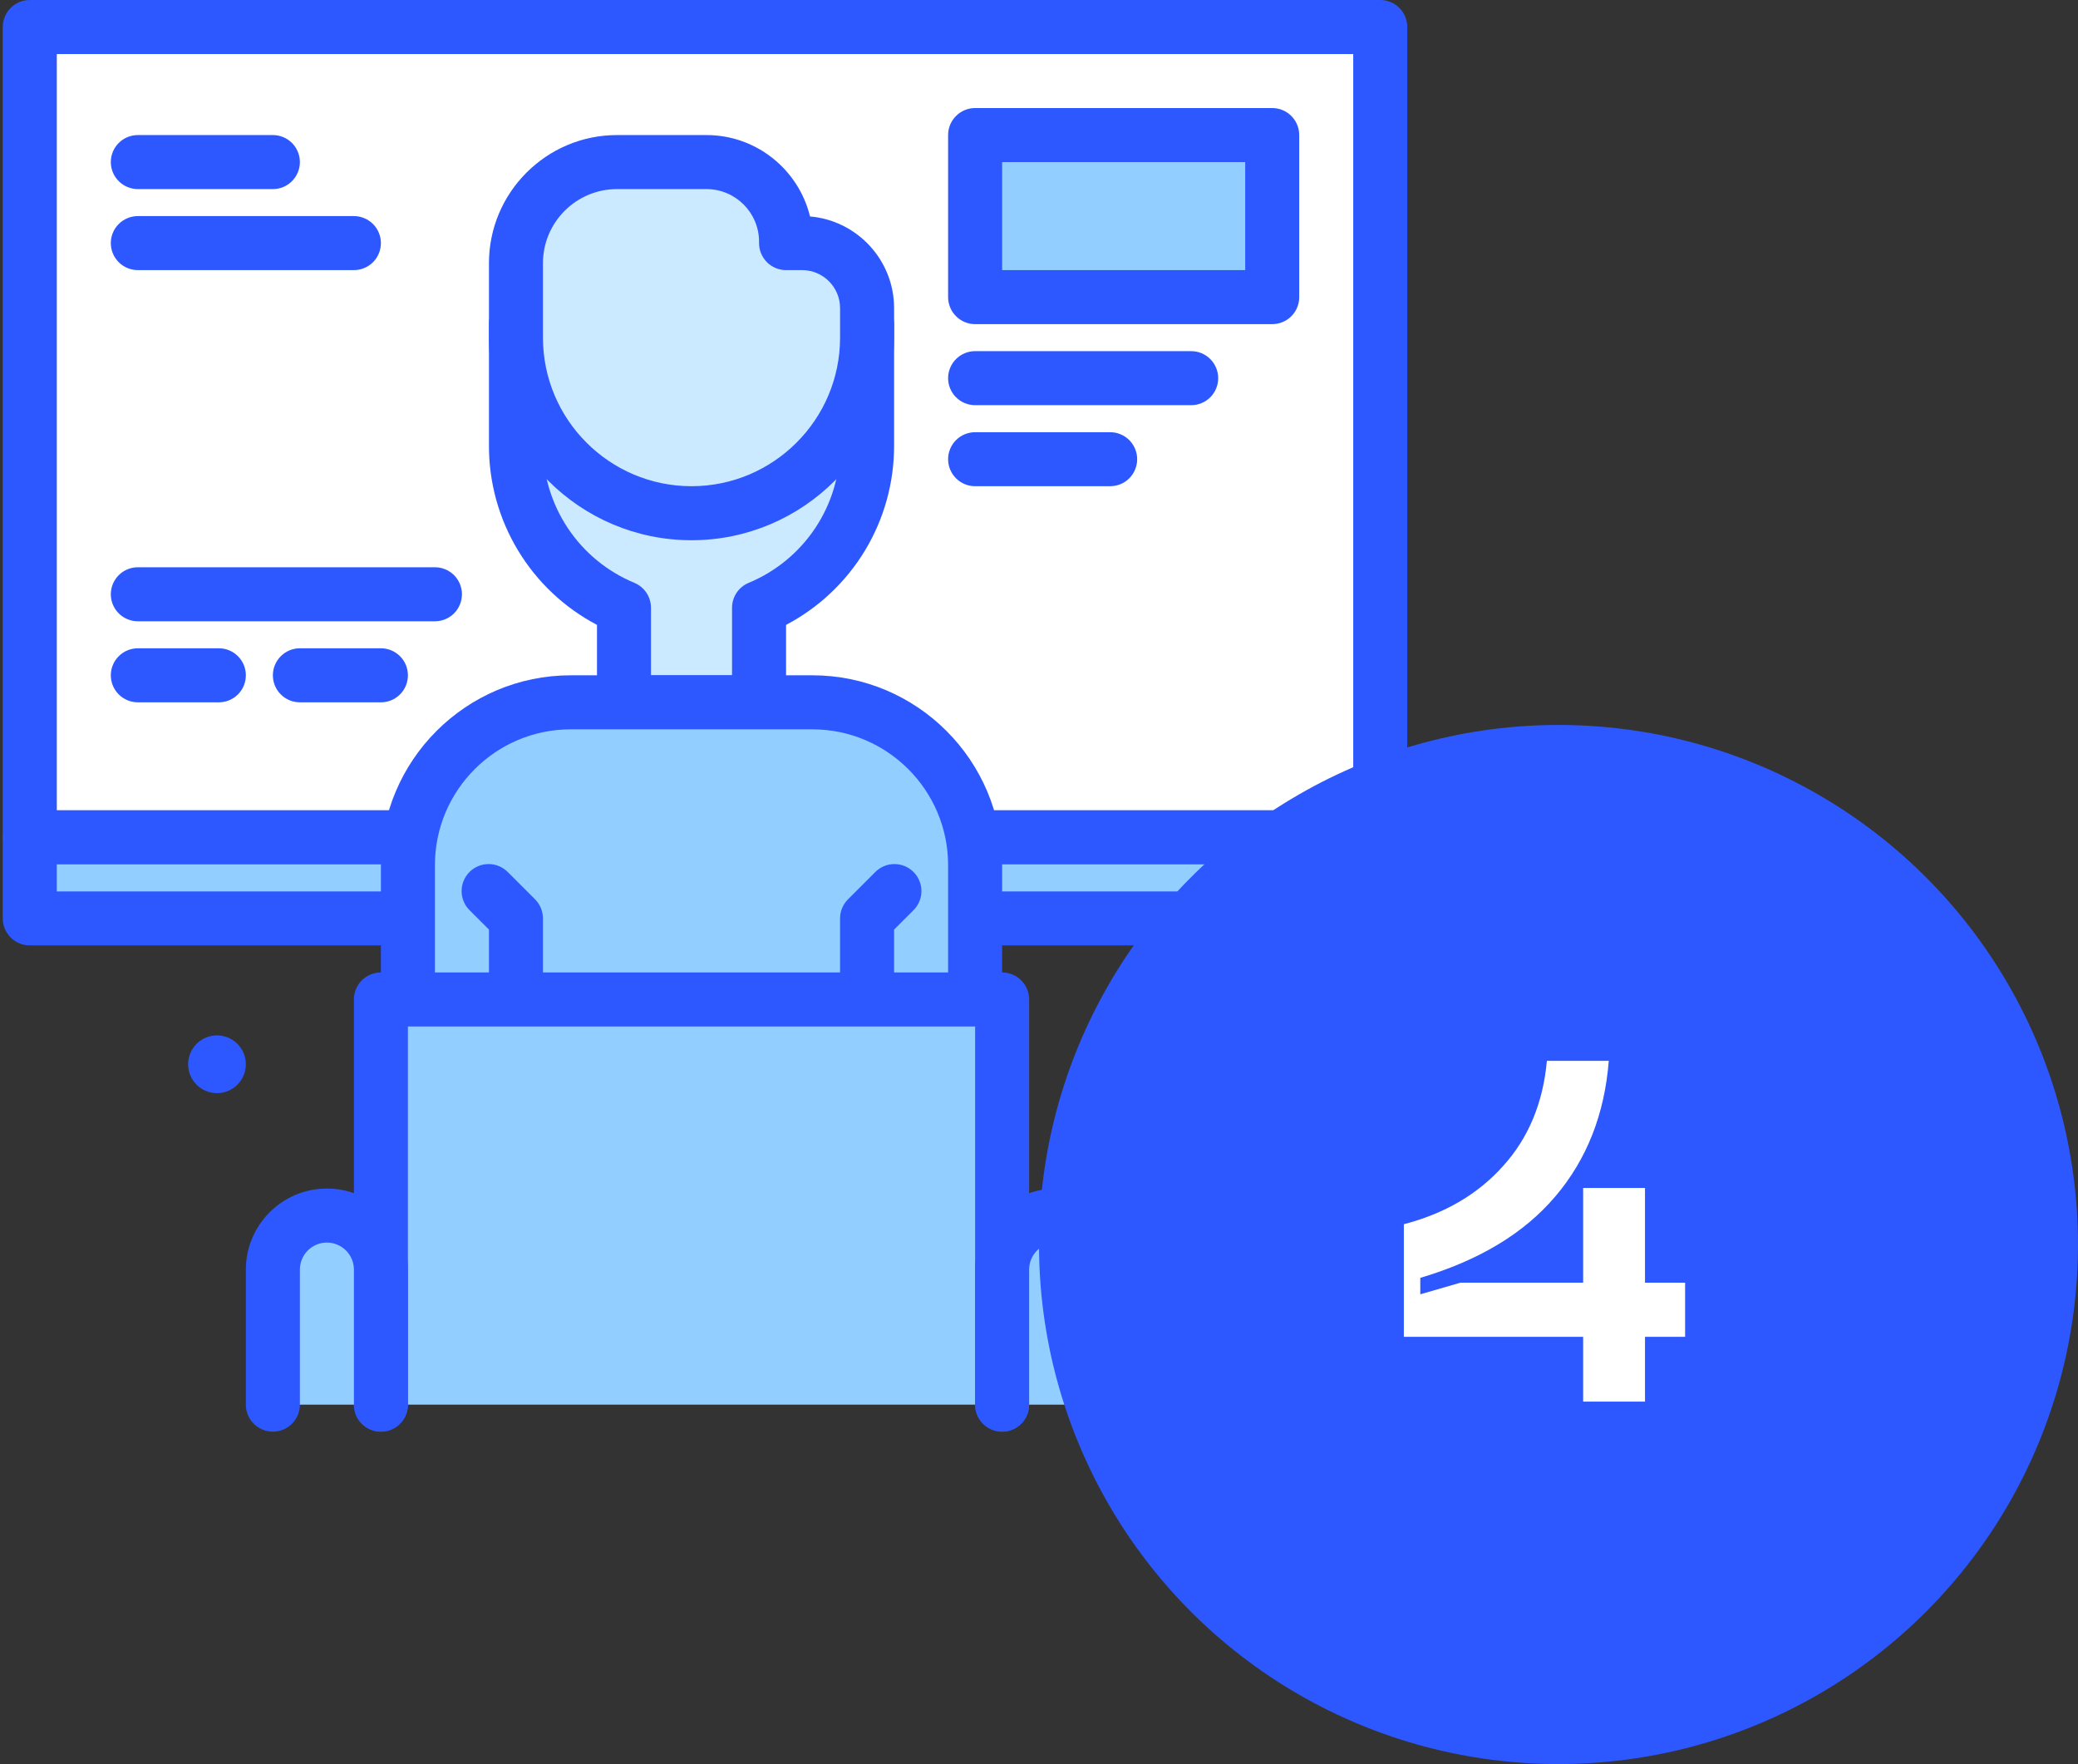
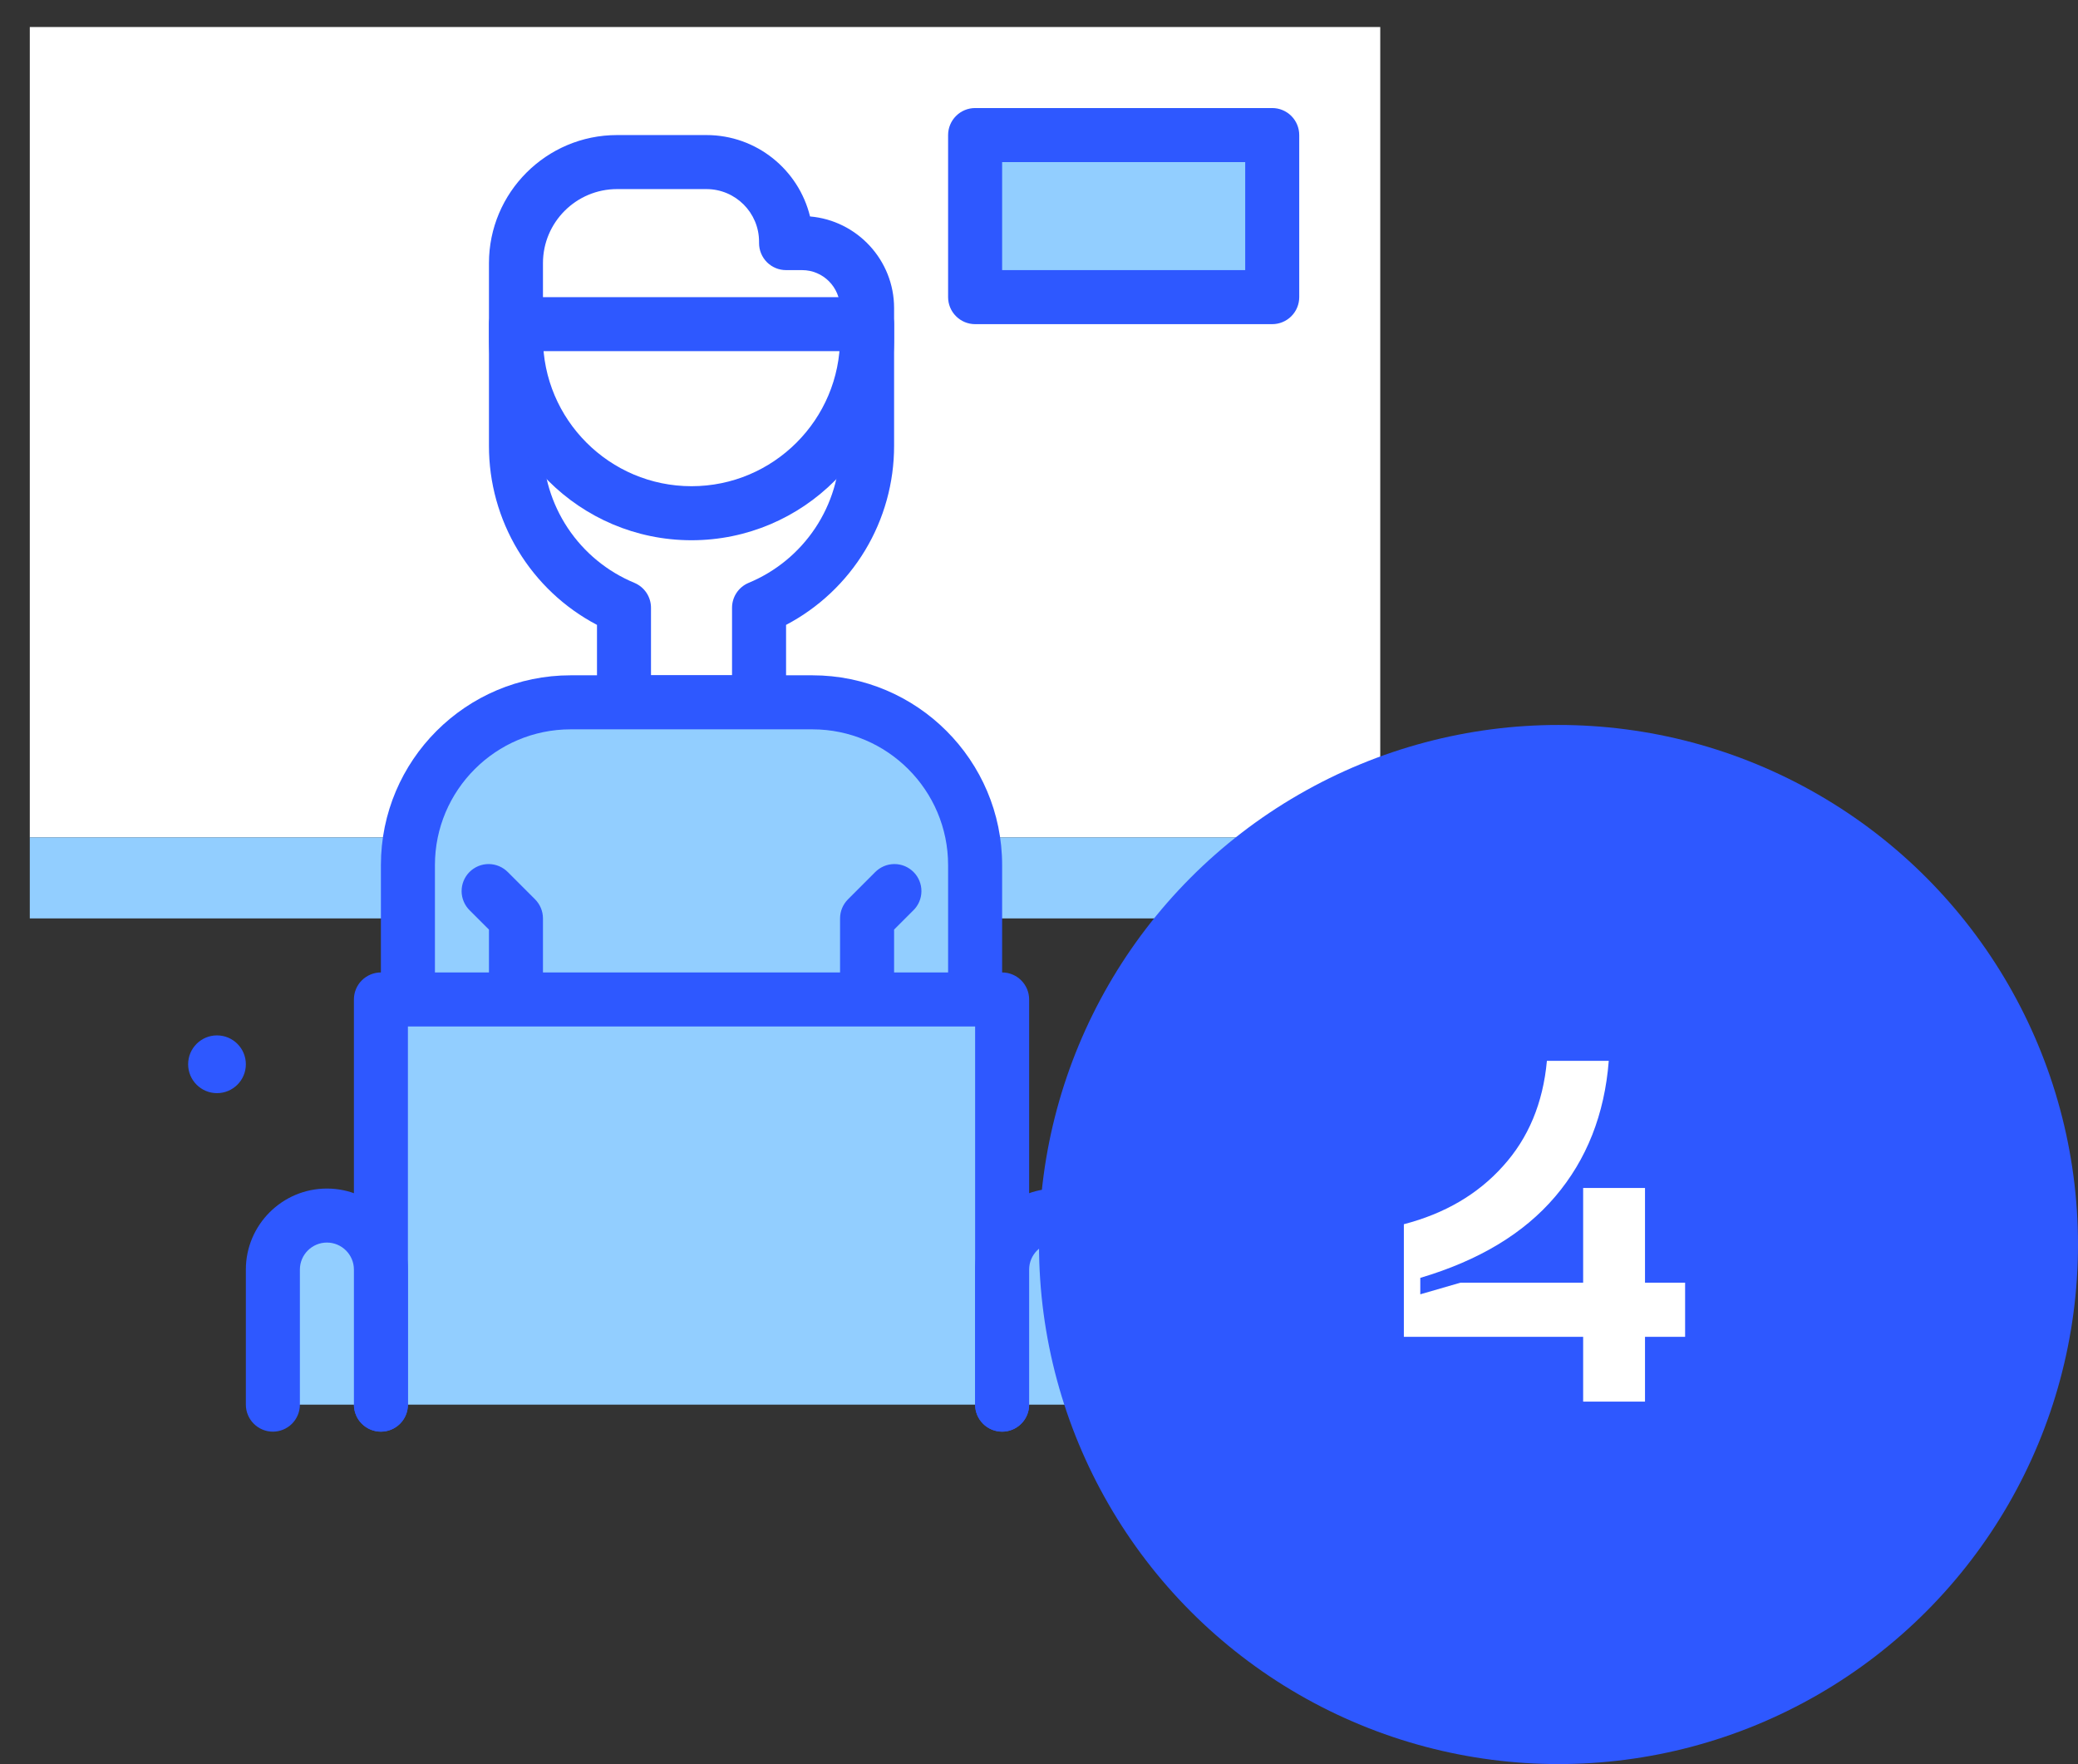
<svg xmlns="http://www.w3.org/2000/svg" width="86" height="73" viewBox="0 0 86 73" fill="none">
  <rect x="0" y="0" width="86" height="73" fill="#333333" stroke="none" />
  <path d="M53.115 49.646C52.968 49.647 52.823 49.618 52.687 49.561C52.551 49.505 52.428 49.423 52.325 49.319L49.163 46.158C49.057 46.054 48.971 45.931 48.913 45.795C48.854 45.658 48.824 45.512 48.822 45.363C48.821 45.215 48.849 45.068 48.905 44.93C48.962 44.793 49.045 44.668 49.15 44.563C49.255 44.458 49.379 44.375 49.517 44.319C49.654 44.263 49.801 44.235 49.95 44.236C50.098 44.237 50.245 44.268 50.381 44.327C50.517 44.385 50.641 44.47 50.744 44.577L53.905 47.738C54.061 47.895 54.168 48.094 54.211 48.31C54.254 48.527 54.232 48.752 54.147 48.956C54.063 49.16 53.919 49.335 53.736 49.458C53.552 49.581 53.336 49.646 53.115 49.646Z" fill="#2E58FF" />
  <path d="M49.954 49.646C49.733 49.646 49.517 49.581 49.333 49.458C49.149 49.335 49.006 49.16 48.921 48.956C48.837 48.752 48.815 48.527 48.858 48.31C48.901 48.094 49.007 47.895 49.163 47.738L52.325 44.577C52.428 44.47 52.551 44.385 52.687 44.327C52.824 44.268 52.971 44.237 53.119 44.236C53.267 44.235 53.414 44.263 53.552 44.319C53.689 44.375 53.814 44.458 53.919 44.563C54.024 44.668 54.107 44.793 54.163 44.93C54.219 45.068 54.248 45.215 54.246 45.363C54.245 45.512 54.214 45.658 54.156 45.795C54.097 45.931 54.012 46.054 53.905 46.158L50.744 49.319C50.64 49.423 50.517 49.505 50.382 49.562C50.246 49.618 50.1 49.647 49.954 49.646Z" fill="#2E58FF" />
  <path d="M1.233 1.118H57.123V34.652H1.233V1.118Z" fill="white" />
-   <path d="M57.123 35.77H1.233C0.936 35.77 0.652 35.652 0.443 35.443C0.233 35.233 0.115 34.949 0.115 34.652V1.118C0.115 0.821 0.233 0.537 0.443 0.327C0.652 0.118 0.936 0 1.233 0H57.123C57.42 0 57.704 0.118 57.914 0.327C58.123 0.537 58.241 0.821 58.241 1.118V34.652C58.241 34.949 58.123 35.233 57.914 35.443C57.704 35.652 57.42 35.77 57.123 35.77ZM2.351 33.534H56.005V2.236H2.351V33.534Z" fill="#2E58FF" />
  <path d="M1.233 34.652H57.123V38.005H1.233V34.652Z" fill="#92CEFF" />
-   <path d="M57.123 39.123H1.233C0.936 39.123 0.652 39.005 0.443 38.796C0.233 38.586 0.115 38.302 0.115 38.005L0.115 34.652C0.115 34.356 0.233 34.071 0.443 33.862C0.652 33.652 0.936 33.534 1.233 33.534H57.123C57.42 33.534 57.704 33.652 57.914 33.862C58.123 34.071 58.241 34.356 58.241 34.652V38.005C58.241 38.302 58.123 38.586 57.914 38.796C57.704 39.005 57.42 39.123 57.123 39.123ZM2.351 36.888H56.005V35.77H2.351V36.888Z" fill="#2E58FF" />
-   <path d="M21.354 13.414V18.444C21.354 21.466 23.2 24.056 25.825 25.151V29.063H31.414V25.151C34.039 24.056 35.885 21.466 35.885 18.444V13.414H21.354Z" fill="#CCEAFF" />
  <path d="M31.414 30.181H25.825C25.528 30.181 25.244 30.063 25.034 29.853C24.825 29.644 24.707 29.36 24.707 29.063V25.859C23.356 25.149 22.225 24.082 21.437 22.775C20.648 21.468 20.233 19.97 20.236 18.444V13.414C20.236 13.117 20.353 12.833 20.563 12.623C20.773 12.414 21.057 12.296 21.354 12.296H35.885C36.181 12.296 36.466 12.414 36.675 12.623C36.885 12.833 37.003 13.117 37.003 13.414V18.444C37.005 19.97 36.59 21.468 35.802 22.775C35.014 24.082 33.883 25.149 32.532 25.859V29.063C32.532 29.36 32.414 29.644 32.204 29.853C31.994 30.063 31.71 30.181 31.414 30.181ZM26.942 27.945H30.296V25.151C30.296 24.699 30.567 24.293 30.984 24.119C32.105 23.654 33.063 22.866 33.737 21.856C34.411 20.846 34.769 19.658 34.767 18.444V14.531H22.471V18.444C22.469 19.658 22.828 20.846 23.501 21.856C24.175 22.866 25.133 23.654 26.255 24.119C26.458 24.204 26.632 24.347 26.755 24.531C26.877 24.714 26.942 24.93 26.942 25.151V27.945Z" fill="#2E58FF" />
  <path d="M40.356 42.477V35.798C40.356 32.078 37.341 29.063 33.621 29.063H23.617C19.898 29.063 16.882 32.078 16.882 35.798V42.477" fill="#92CEFF" />
  <path d="M40.356 43.594C40.06 43.594 39.775 43.477 39.566 43.267C39.356 43.057 39.238 42.773 39.238 42.477V35.798C39.238 32.701 36.718 30.181 33.621 30.181H23.617C20.52 30.181 18 32.701 18 35.798V42.477C18 42.773 17.882 43.057 17.673 43.267C17.463 43.477 17.179 43.594 16.882 43.594C16.586 43.594 16.302 43.477 16.092 43.267C15.882 43.057 15.764 42.773 15.764 42.477V35.798C15.764 31.468 19.287 27.945 23.617 27.945H33.621C37.951 27.945 41.474 31.468 41.474 35.798V42.477C41.474 42.773 41.356 43.057 41.147 43.267C40.937 43.477 40.653 43.594 40.356 43.594Z" fill="#2E58FF" />
-   <path d="M32.532 10.06V10.001C32.532 8.182 31.057 6.707 29.238 6.707H25.536C23.226 6.707 21.354 8.579 21.354 10.889V13.973C21.354 17.985 24.607 21.238 28.619 21.238C32.632 21.238 35.885 17.985 35.885 13.973V12.749C35.885 11.264 34.681 10.06 33.196 10.06H32.532Z" fill="#CCEAFF" />
  <path d="M28.619 22.356C23.996 22.356 20.236 18.596 20.236 13.973V10.889C20.236 7.967 22.613 5.589 25.536 5.589H29.238C31.311 5.589 33.054 7.026 33.524 8.957C35.47 9.124 37.003 10.761 37.003 12.749V13.973C37.003 18.596 33.242 22.356 28.619 22.356ZM25.536 7.825C23.846 7.825 22.471 9.199 22.471 10.889V13.973C22.471 17.363 25.229 20.12 28.619 20.12C32.009 20.12 34.767 17.363 34.767 13.973V12.749C34.767 11.883 34.063 11.178 33.196 11.178H32.532C32.235 11.178 31.951 11.06 31.741 10.851C31.532 10.641 31.414 10.357 31.414 10.06V10C31.414 8.8 30.438 7.825 29.238 7.825H25.536Z" fill="#2E58FF" />
  <path d="M20.236 36.888L21.354 38.005V42.477" fill="#92CEFF" />
  <path d="M21.354 43.594C21.057 43.594 20.773 43.477 20.563 43.267C20.353 43.057 20.236 42.773 20.236 42.477V38.468L19.445 37.678C19.339 37.575 19.253 37.452 19.195 37.315C19.136 37.179 19.105 37.032 19.104 36.884C19.103 36.735 19.131 36.588 19.187 36.451C19.244 36.313 19.327 36.188 19.431 36.084C19.537 35.979 19.661 35.896 19.799 35.839C19.936 35.783 20.083 35.755 20.232 35.756C20.38 35.758 20.527 35.788 20.663 35.847C20.799 35.906 20.923 35.991 21.026 36.097L22.144 37.215C22.353 37.425 22.471 37.709 22.471 38.005V42.477C22.471 42.773 22.354 43.057 22.144 43.267C21.934 43.477 21.65 43.594 21.354 43.594Z" fill="#2E58FF" />
  <path d="M37.003 36.888L35.885 38.005V42.477" fill="#92CEFF" />
  <path d="M35.885 43.594C35.589 43.594 35.304 43.477 35.095 43.267C34.885 43.057 34.767 42.773 34.767 42.477V38.005C34.767 37.709 34.885 37.425 35.095 37.215L36.212 36.097C36.316 35.991 36.439 35.906 36.575 35.847C36.712 35.788 36.858 35.758 37.007 35.756C37.155 35.755 37.302 35.783 37.44 35.839C37.577 35.896 37.702 35.979 37.807 36.084C37.912 36.188 37.995 36.313 38.051 36.451C38.107 36.588 38.136 36.735 38.134 36.884C38.133 37.032 38.102 37.179 38.044 37.315C37.985 37.452 37.9 37.575 37.793 37.678L37.003 38.468V42.477C37.003 42.773 36.885 43.057 36.675 43.267C36.466 43.477 36.181 43.594 35.885 43.594Z" fill="#2E58FF" />
  <path d="M15.764 58.126V41.359H41.474V58.126" fill="#92CEFF" />
  <path d="M41.474 59.244C41.178 59.244 40.893 59.126 40.684 58.916C40.474 58.707 40.356 58.422 40.356 58.126L40.356 42.477H16.882L16.882 58.126C16.882 58.422 16.765 58.707 16.555 58.916C16.345 59.126 16.061 59.244 15.764 59.244C15.468 59.244 15.184 59.126 14.974 58.916C14.764 58.707 14.647 58.422 14.647 58.126V41.359C14.647 41.062 14.764 40.778 14.974 40.569C15.184 40.359 15.468 40.241 15.764 40.241H41.474C41.77 40.241 42.055 40.359 42.264 40.569C42.474 40.778 42.592 41.062 42.592 41.359V58.126C42.592 58.422 42.474 58.707 42.264 58.916C42.055 59.126 41.77 59.244 41.474 59.244Z" fill="#2E58FF" />
  <path d="M11.293 58.126V52.537C11.293 51.944 11.529 51.375 11.948 50.956C12.367 50.537 12.936 50.301 13.529 50.301C14.122 50.301 14.69 50.537 15.11 50.956C15.529 51.375 15.764 51.944 15.764 52.537L15.764 58.126" fill="#92CEFF" />
  <path d="M15.764 59.244C15.468 59.244 15.184 59.126 14.974 58.916C14.764 58.707 14.647 58.422 14.647 58.126L14.647 52.537C14.647 51.921 14.145 51.419 13.529 51.419C12.913 51.419 12.411 51.921 12.411 52.537V58.126C12.411 58.422 12.293 58.707 12.084 58.916C11.874 59.126 11.59 59.244 11.293 59.244C10.997 59.244 10.712 59.126 10.503 58.916C10.293 58.707 10.175 58.422 10.175 58.126V52.537C10.175 50.688 11.68 49.184 13.529 49.184C15.378 49.184 16.882 50.688 16.882 52.537L16.882 58.126C16.882 58.422 16.765 58.707 16.555 58.916C16.345 59.126 16.061 59.244 15.764 59.244Z" fill="#2E58FF" />
  <path d="M41.474 58.126V52.537C41.474 51.944 41.71 51.375 42.129 50.956C42.548 50.537 43.117 50.301 43.71 50.301C44.303 50.301 44.871 50.537 45.291 50.956C45.71 51.375 45.945 51.944 45.945 52.537V58.126" fill="#92CEFF" />
  <path d="M45.945 59.244C45.649 59.244 45.364 59.126 45.155 58.916C44.945 58.707 44.827 58.422 44.827 58.126V52.537C44.827 51.921 44.326 51.419 43.71 51.419C43.093 51.419 42.592 51.921 42.592 52.537L42.592 58.126C42.592 58.422 42.474 58.707 42.264 58.916C42.055 59.126 41.77 59.244 41.474 59.244C41.178 59.244 40.893 59.126 40.684 58.916C40.474 58.707 40.356 58.422 40.356 58.126L40.356 52.537C40.356 50.688 41.861 49.184 43.71 49.184C45.559 49.184 47.063 50.688 47.063 52.537V58.126C47.063 58.422 46.945 58.707 46.736 58.916C46.526 59.126 46.242 59.244 45.945 59.244Z" fill="#2E58FF" />
  <path d="M8.98 45.236C9.64 45.236 10.175 44.701 10.175 44.041C10.175 43.381 9.64 42.846 8.98 42.846C8.321 42.846 7.786 43.381 7.786 44.041C7.786 44.701 8.321 45.236 8.98 45.236Z" fill="#2E58FF" />
  <path d="M40.356 5.589H52.652V12.296H40.356V5.589Z" fill="#92CEFF" />
  <path d="M52.652 13.414H40.356C40.06 13.414 39.775 13.296 39.566 13.086C39.356 12.877 39.238 12.592 39.238 12.296V5.589C39.238 5.293 39.356 5.008 39.566 4.799C39.775 4.589 40.06 4.471 40.356 4.471H52.652C52.949 4.471 53.233 4.589 53.443 4.799C53.652 5.008 53.77 5.293 53.77 5.589V12.296C53.77 12.592 53.652 12.877 53.443 13.086C53.233 13.296 52.949 13.414 52.652 13.414ZM41.474 11.178H51.534V6.707H41.474V11.178Z" fill="#2E58FF" />
-   <path d="M49.299 16.767H40.356C40.06 16.767 39.775 16.649 39.566 16.44C39.356 16.23 39.238 15.946 39.238 15.649C39.238 15.353 39.356 15.069 39.566 14.859C39.775 14.649 40.06 14.531 40.356 14.531H49.299C49.595 14.531 49.88 14.649 50.089 14.859C50.299 15.069 50.416 15.353 50.416 15.649C50.416 15.946 50.299 16.23 50.089 16.44C49.88 16.649 49.595 16.767 49.299 16.767ZM45.945 20.12H40.356C40.06 20.12 39.775 20.003 39.566 19.793C39.356 19.584 39.238 19.299 39.238 19.003C39.238 18.706 39.356 18.422 39.566 18.212C39.775 18.003 40.06 17.885 40.356 17.885H45.945C46.242 17.885 46.526 18.003 46.736 18.212C46.945 18.422 47.063 18.706 47.063 19.003C47.063 19.299 46.945 19.584 46.736 19.793C46.526 20.003 46.242 20.12 45.945 20.12ZM11.293 7.825H5.704C5.408 7.825 5.123 7.707 4.914 7.497C4.704 7.288 4.586 7.003 4.586 6.707C4.586 6.41 4.704 6.126 4.914 5.916C5.123 5.707 5.408 5.589 5.704 5.589H11.293C11.59 5.589 11.874 5.707 12.084 5.916C12.293 6.126 12.411 6.41 12.411 6.707C12.411 7.003 12.293 7.288 12.084 7.497C11.874 7.707 11.59 7.825 11.293 7.825ZM14.647 11.178H5.704C5.408 11.178 5.123 11.06 4.914 10.851C4.704 10.641 4.586 10.357 4.586 10.06C4.586 9.764 4.704 9.479 4.914 9.27C5.123 9.06 5.408 8.942 5.704 8.942H14.647C14.943 8.942 15.227 9.06 15.437 9.27C15.647 9.479 15.764 9.764 15.764 10.06C15.764 10.357 15.647 10.641 15.437 10.851C15.227 11.06 14.943 11.178 14.647 11.178ZM18 25.71H5.704C5.408 25.71 5.123 25.592 4.914 25.382C4.704 25.173 4.586 24.888 4.586 24.592C4.586 24.295 4.704 24.011 4.914 23.801C5.123 23.592 5.408 23.474 5.704 23.474H18C18.297 23.474 18.581 23.592 18.791 23.801C19 24.011 19.118 24.295 19.118 24.592C19.118 24.888 19 25.173 18.791 25.382C18.581 25.592 18.297 25.71 18 25.71ZM9.058 29.063H5.704C5.408 29.063 5.123 28.945 4.914 28.736C4.704 28.526 4.586 28.242 4.586 27.945C4.586 27.649 4.704 27.364 4.914 27.155C5.123 26.945 5.408 26.827 5.704 26.827H9.058C9.354 26.827 9.638 26.945 9.848 27.155C10.058 27.364 10.175 27.649 10.175 27.945C10.175 28.242 10.058 28.526 9.848 28.736C9.638 28.945 9.354 29.063 9.058 29.063ZM15.764 29.063H12.411C12.114 29.063 11.83 28.945 11.621 28.736C11.411 28.526 11.293 28.242 11.293 27.945C11.293 27.649 11.411 27.364 11.621 27.155C11.83 26.945 12.114 26.827 12.411 26.827H15.764C16.061 26.827 16.345 26.945 16.555 27.155C16.765 27.364 16.882 27.649 16.882 27.945C16.882 28.242 16.765 28.526 16.555 28.736C16.345 28.945 16.061 29.063 15.764 29.063Z" fill="#2E58FF" />
  <circle cx="64.5" cy="51.5" r="21.5" fill="#2E58FF" />
  <path d="M69.74 53.08V55.32H68.08V58H65.52V55.32H58.1V50.66C59.793 50.22 61.16 49.42 62.2 48.26C63.253 47.1 63.86 45.647 64.02 43.9H66.58C66.407 46.114 65.667 47.987 64.36 49.52C63.067 51.04 61.207 52.16 58.78 52.88V53.56L60.44 53.08H65.52V49.16H68.08V53.08H69.74Z" fill="white" />
</svg>